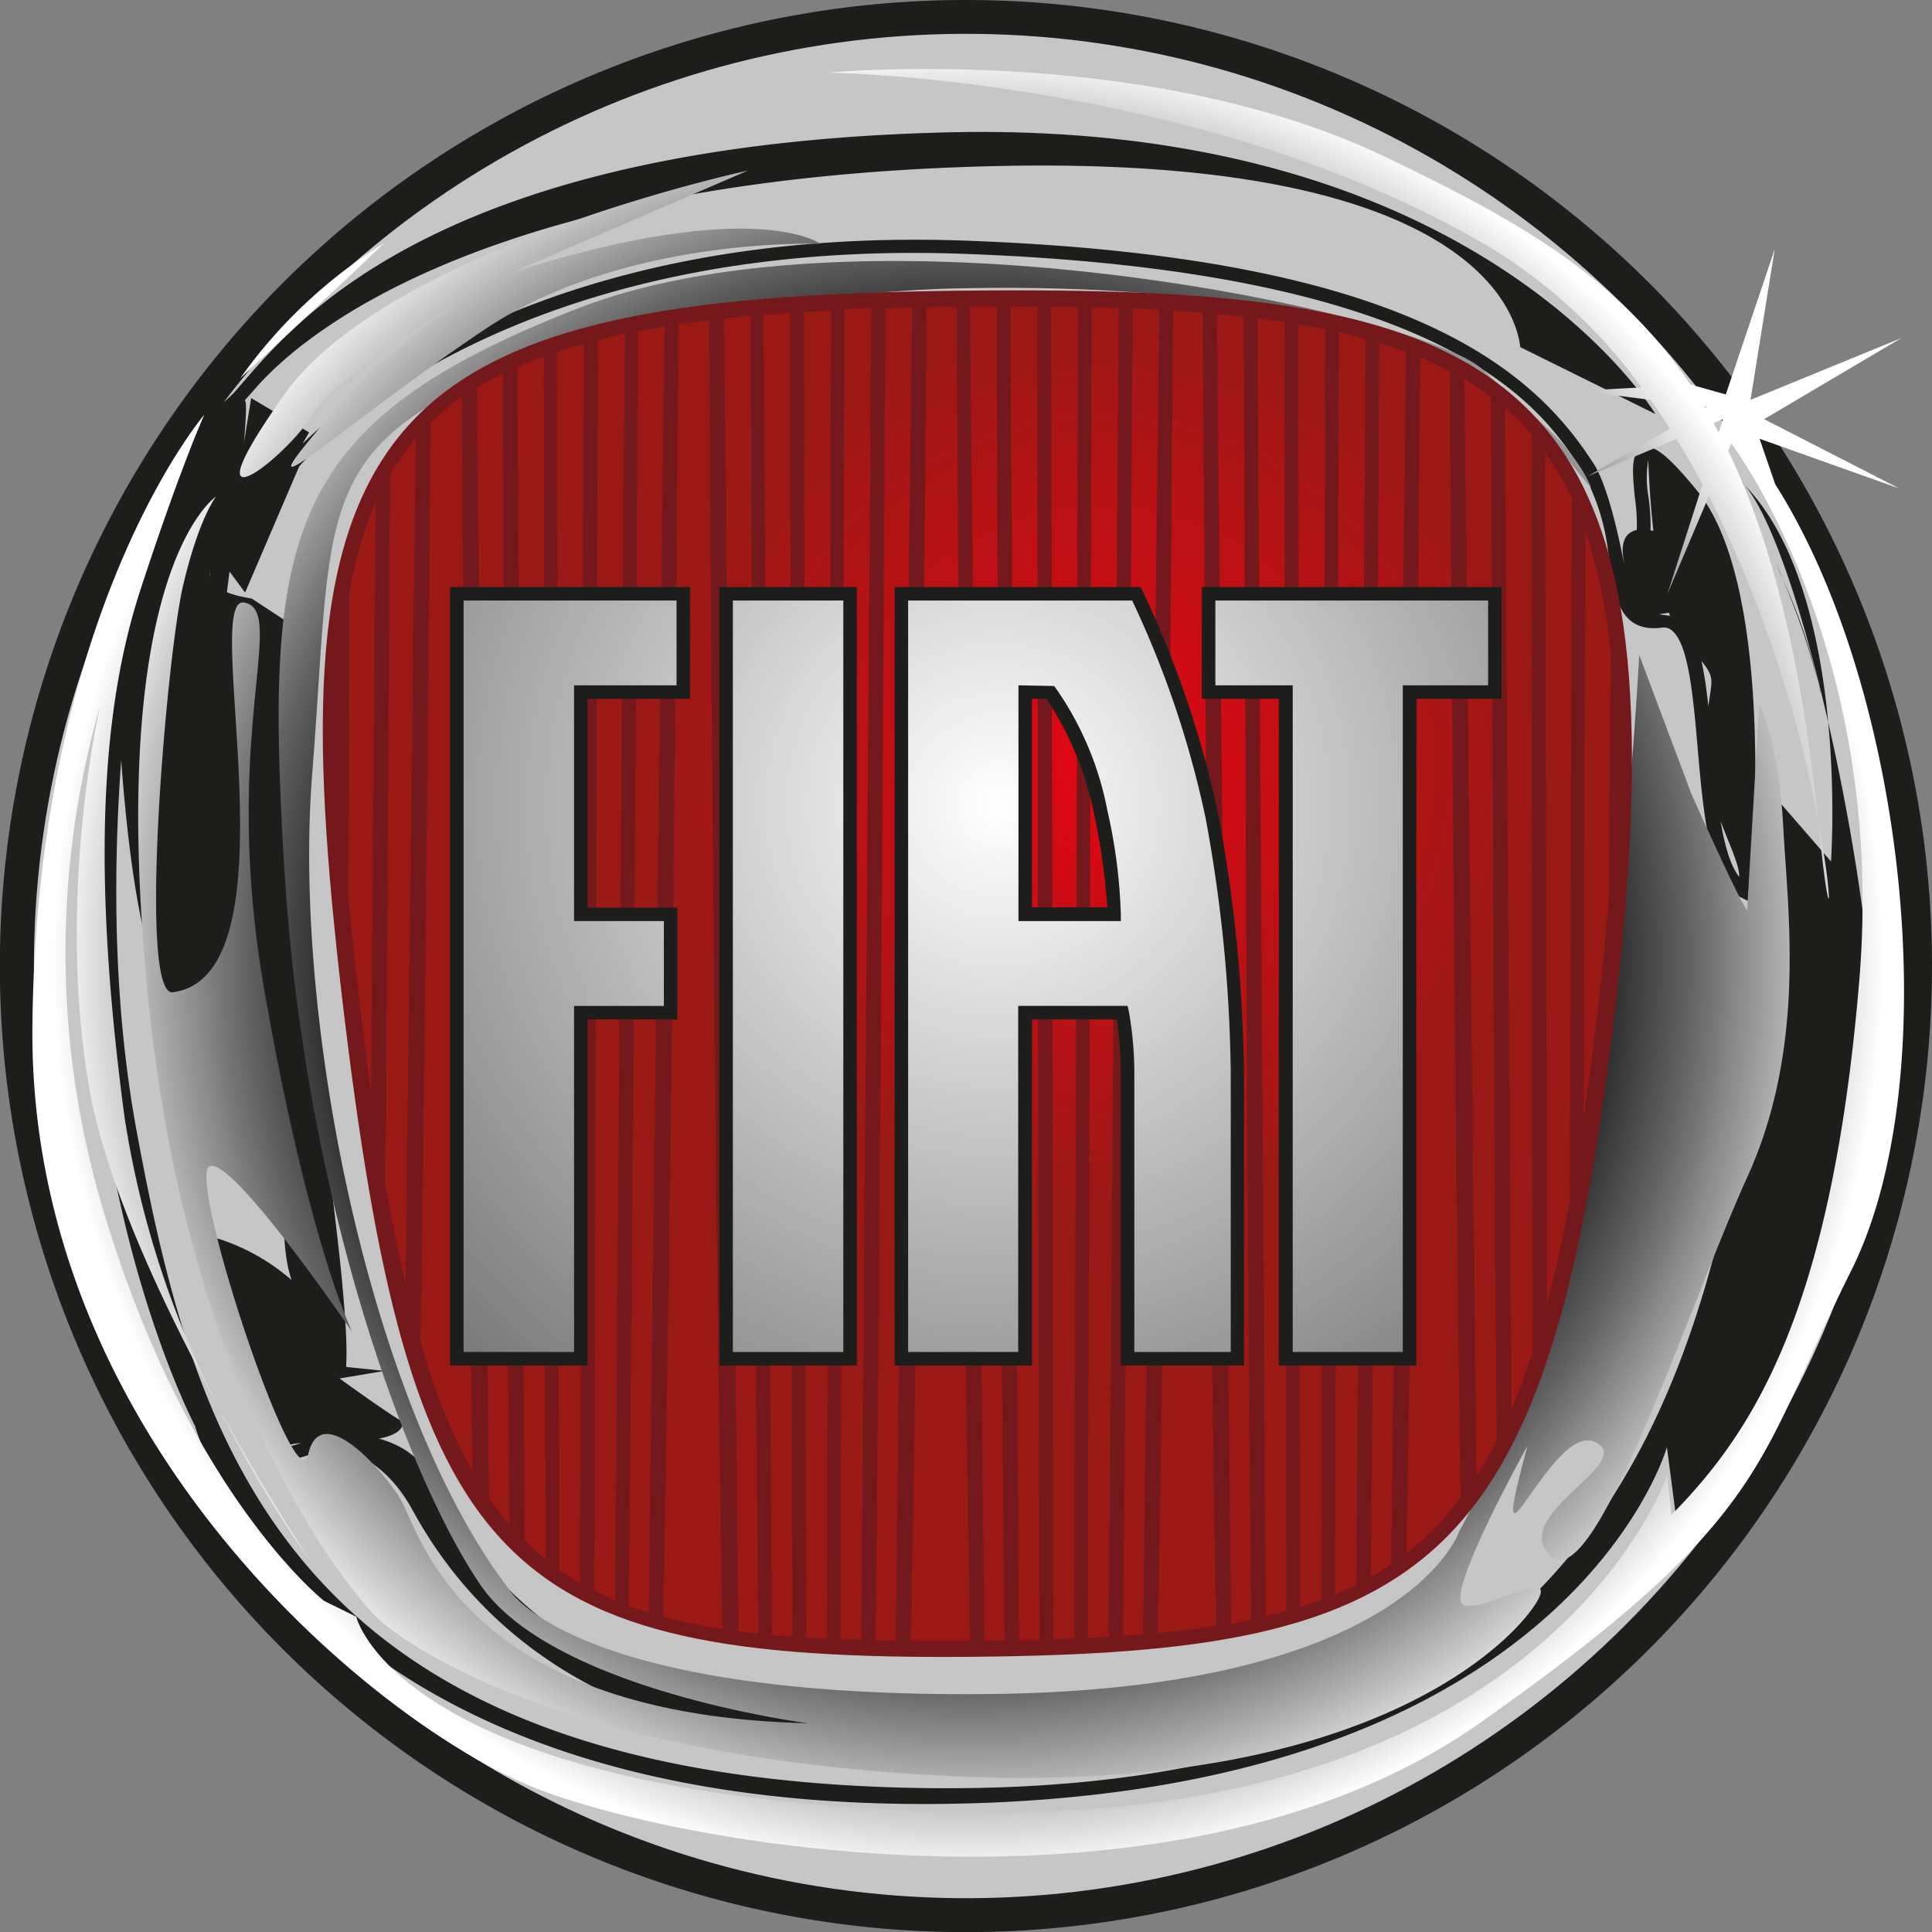
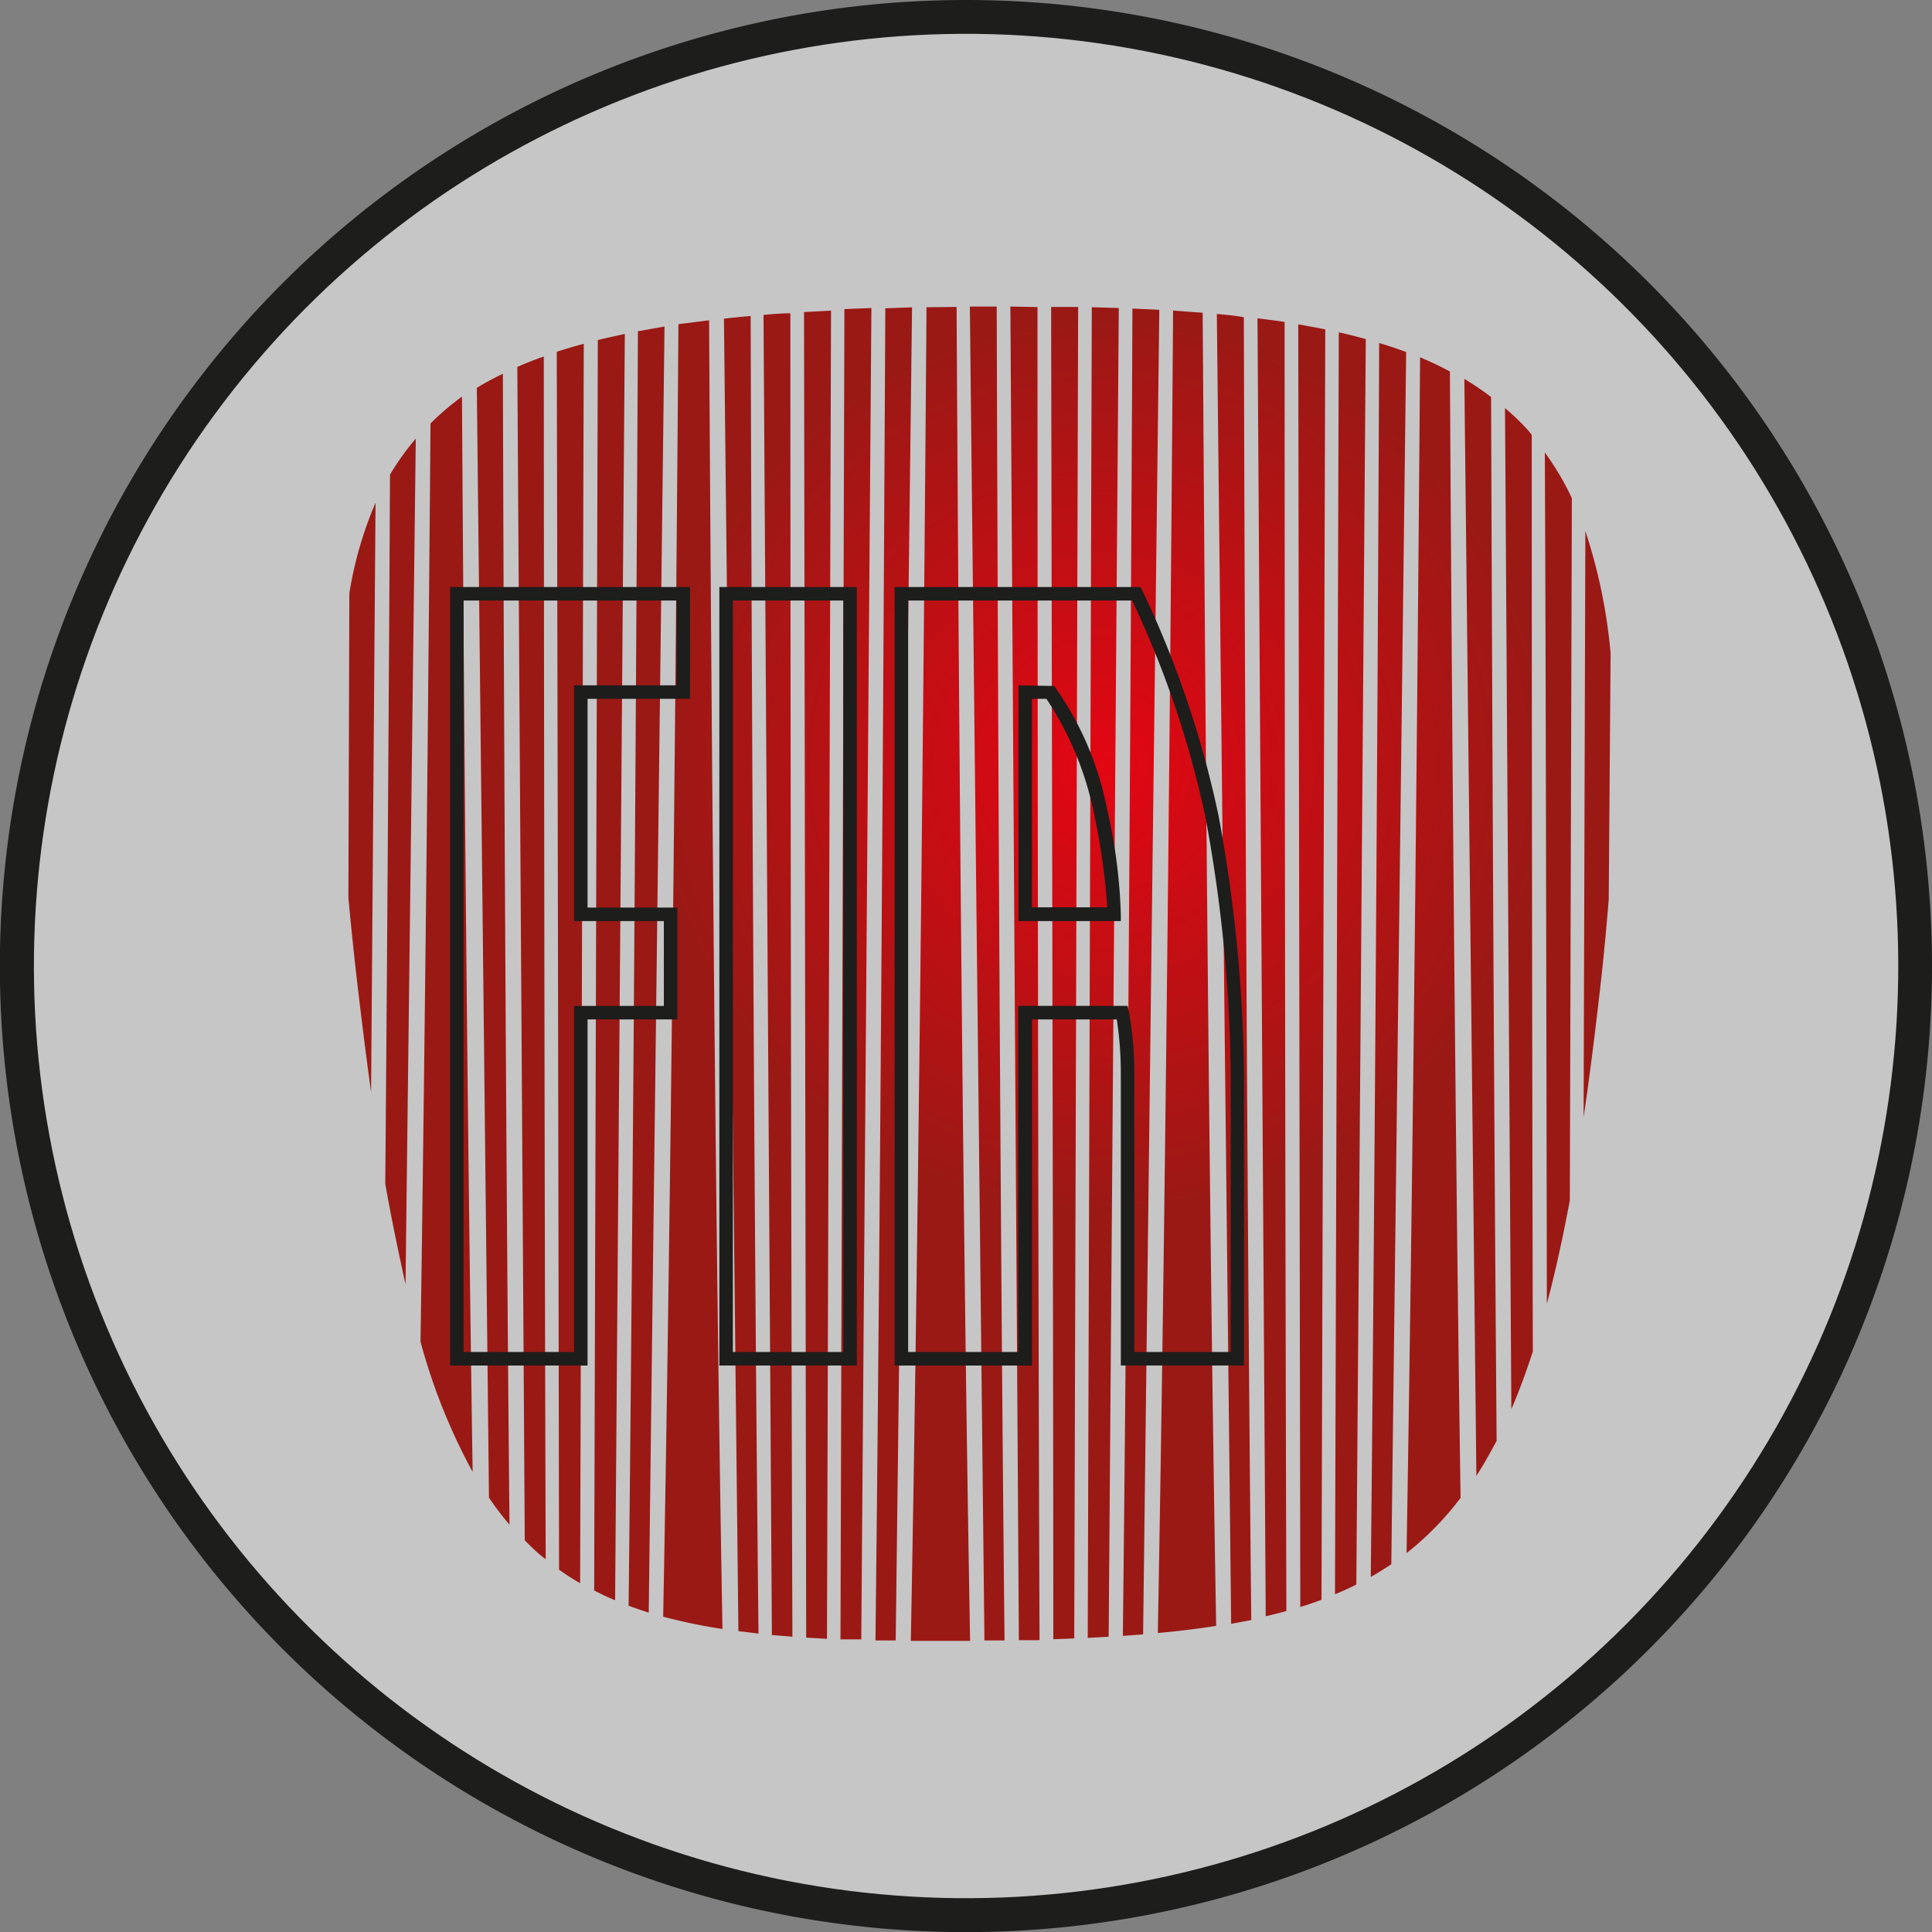
<svg xmlns="http://www.w3.org/2000/svg" viewBox="0 0 143.07 143.07">
  <rect x="0" y="0" width="143.07" height="143.07" fill="#808080" stroke="none" />
  <defs>
    <style>.cls-1{fill:#1d1d1b;}.cls-2{fill:#c6c6c6;}.cls-3{fill:url(#radial-gradient);}.cls-4{fill:#75181b;}.cls-5{fill:url(#radial-gradient-2);}.cls-6{fill:url(#radial-gradient-3);}</style>
    <radialGradient id="radial-gradient" cx="71.7" cy="71.3" r="67.76" gradientUnits="userSpaceOnUse">
      <stop offset="0.63" />
      <stop offset="0.79" stop-color="#646363" />
      <stop offset="1" stop-color="#fff" />
    </radialGradient>
    <radialGradient id="radial-gradient-2" cx="81.62" cy="56.69" r="33.26" gradientUnits="userSpaceOnUse">
      <stop offset="0" stop-color="#e30613" />
      <stop offset="1" stop-color="#9a1915" />
    </radialGradient>
    <radialGradient id="radial-gradient-3" cx="73.9" cy="59.59" r="66.07" gradientUnits="userSpaceOnUse">
      <stop offset="0" stop-color="#fff" />
      <stop offset="1" stop-color="#646363" />
    </radialGradient>
  </defs>
  <g id="Ebene_2" data-name="Ebene 2">
    <g id="Layer_2" data-name="Layer 2">
      <path class="cls-1" d="M143.07,71.54A71.54,71.54,0,1,1,71.54,0,71.53,71.53,0,0,1,143.07,71.54Z" />
      <circle class="cls-2" cx="71.54" cy="71.54" r="69.03" transform="translate(-21.45 31.68) rotate(-21.8)" />
-       <path class="cls-1" d="M16,36.77C16,36.83,8.36,38,8.37,38S8,77.42,15,75.45c4.6-2.16,2.12-27.71,2.12-24.28,0,4.79.47,12.65,2.31,25,2.07,13.89,1.19,15.63,2.16,18.62a15.47,15.47,0,0,0-5.74-3.16l4.95,16.75,3.65-1.11.1-.11c.1,0,3.61.26,6,4.67,13.94,25.51,50.64,15.7,41,16.25l15.13-1.82c-44.3,7.58-52.6-12.84-54.83-16.92-1.84-3.37-6.26-3.16-7.33-3.18a.88.88,0,0,0-.6.22l-2.5.75c-.23-.78,9.17.54,8.38-2.14,1.93,1.87-4.78-3-4.78-3h0a.61.61,0,0,0,.12.09l3.35-.56-2.83-.29c-.17-.21.76-1.32-2.56-23.61a158.8,158.8,0,0,1-1.46-26.52c0-4.59-.3-4.92-.29-5l-2.7-1.77-.52-.1a7.49,7.49,0,0,1-1.8-.57,1.86,1.86,0,0,0,.26-1.12c0-.52-.05-1.2-.13-2.09-.09-1.18,0-5.42-.21-4-8.6,74.64,3.31-8.36,1.84-6.76l.84-.95C23,24.08,37.15,13.15,73.67,12.3c38.62-.9,38.79,13.2,38.92,13.41l10,4.95c-.14-.21-13.13-21.78-52.34-20.86-37,.87-47.93,13.53-52.06,18.29l-.81.93c-1.7,1.85-3.65,1.87-3.65,4.6,0,1.45-1.63,3.39-1.53,4.6.06.74,3.41,3.87,3.41,4.4a1.65,1.65,0,0,1,0,.54C15.31,43.32,16,36.6,16,36.77Zm105.6-3.59c-.84.36-.72,1.73-.54,3.62a13.84,13.84,0,0,1,0,4.12l1,.24a14.77,14.77,0,0,0,0-4.46,7.85,7.85,0,0,1,0-2.63s.3,10.67,2.49,13.2c3.49,4,1.75,1.72,1.75,8.75,0,3.46,2.59,7.5,2.49,8.91-1.29-1.63-1.66-5.84-2-9.61-.38-4.39-.71-8.18-2.27-9.44-.44-.35-2-.34-1.5-.42,9.69-1.3-3.74-10.26-2.81-4.13.31,2.1-.71-4.7-2.2-7-4.56-7.09-14-15.38-46.81-16.52-30.08-1-45,11.3-48.81,15.07l.5-.86L18.6,29.48l-2,12.31,1.55,2.09,4-9.33c.53-.62,14.78-16.94,49-15.76,36.5,1.27,43.16,11.64,46,16.07a16.27,16.27,0,0,1,2,6.62c.41,2.77.81,5.39,3.92,5a.92.92,0,0,1,.74.21c1.24,1,1.58,4.93,1.91,8.75.44,5,.86,9.81,3.17,11l.65.32.07-.72c.09-.93,2.09-22.74-4.09-29.89C123.17,33.29,122.27,32.9,121.62,33.18Zm13.2,18.08a40.31,40.31,0,0,0-2.8-8.42A53.19,53.19,0,0,1,134.82,51.26ZM132,42.84c-.17-.4-.32-.74-.43-1C131.75,42.19,131.88,42.51,132,42.84Zm-3.11-7.22c8.16,7.86,6.7,28.17,6.7,28.17l-4-4.61V78.85l-2.75,5.53c-4.88,26.13-16.49,49.18-62,48S14.39,106.82,10.12,83.77,12,35.51,12,35.51c-13.44,40,2.44,70.08,2.44,70.08s7.63,28.28,54.66,28,54.34-26.43,54.34-26.43l.86,6.59s10.92-10,14.28-30.89C140.23,72.25,133.65,40.19,128.91,35.62Zm2.68,6.24c-.16-.33-.26-.51-.26-.51Z" />
-       <path class="cls-3" d="M134.64,60.8c0,.24.05.47.08.71C135.5,69.33,135.86,67.24,134.64,60.8ZM17.8,28s6.21-5.74,10.65-10A36.81,36.81,0,0,0,17.8,28Zm-1.66,76.09a82.83,82.83,0,0,0,7,11.72S19.82,110.86,16.14,104.11ZM131.46,35.86l-1.16-3.37,10.34,3.68-10-5.13,10.15-6-11.16,4.57,1.79-11.15L127.8,29.21l-2.63-.74c-5.5-8.18-13.07-12.28-22.59-16.85C84.89,3.13,61.31,5.38,61.31,5.38s27.84.36,49.13,13a38.48,38.48,0,0,1,11.11,10.31l-4.59.25,5.26.67c.5.7,1,1.42,1.44,2.14l-6.11,3.53,6.59-2.77c.68,1.1,1.33,2.22,1.94,3.36L123.47,44l3.08-7.27a91.75,91.75,0,0,1,8.09,24.06c-1.28-12.2-3.51-20.89-6.67-27.41l.23-.54s11.55,15.09,9.48,39.83-8,33.5-13.92,39.53l-.29-3s-8.59,25.65-51.21,25-45.88-14.48-45.88-14.48L24,118.55S14,110.71,7.73,89.88a66.5,66.5,0,0,1-.29-37.72S4.18,66,6.55,80.23c1.22,7.35,5.63,16.63,9.59,23.88A70.28,70.28,0,0,1,9.21,82.64C6.84,64.83,7.44,52.76,10.39,43.71s4.74-13,4.74-13S2.7,45.22,2.4,76s25.76,51.91,37.3,56.43,48,10.57,69.86-4.82,20.42-19.32,27.52-33.5S141.23,51.25,131.46,35.86Zm-5.19-5.64-.06-.12.22,0Zm1,1.82-.37-.71.69-.29ZM23.12,30.73c1.78-3,11-8.45,11-8.45a48.33,48.33,0,0,0-10.66,9.66c-5.62,6.64,2.07-.6,12.43-7.54s24.87-6.34,24.87-6.34S56,14.44,37.92,20.17l17.47-7.54s-26.64,5.73-34.34,16.6S21.35,33.75,23.12,30.73Zm89.11-.95c3.26,3.39,5.61,6.39,5.61,6.39S116.88,33.12,112.23,29.78ZM11,74.19c3.25,32,16.87,45.57,16.87,45.57S38.22,130,70.48,131.53s42.63-11.17,43.52-13.28-4.15,1.21-5.63.6,4.74-11.77,4.74-11.77c-3.26,12.08,1.77-1.81,5-.3s-6.51,5.43-3.26,8.45S125,96.82,129.39,87.17s3-19.62,2.66-26-1.77-9.05-1.77-9.05l-.89,15.09s.59,2.11-4.15-8.45l-3.85-10.26c-2.66,47.08-13.32,64.88-13.32,64.88s-3.84,11.77-34.92,12.07-35.52-7.84-35.52-7.84C27.56,104.37,21.64,76,23.12,57.29s0-23.84,13.32-29.57,33.45-6.34,33.45-6.34c24.18-.68,36.33,4.1,42.34,8.4-.75-.78-1.55-1.58-2.38-2.37-4.44-4.22-45.58-13-67.19-4.52S19.57,39.49,21.05,64.23s9.18,45.27,14.51,53.11,24.27,10.27,24.27,10.27C34.08,127,31.12,113.42,29.64,111s-5.92-7.25-6.81-3.32S14,87.62,15.46,86.41,26.08,98.63,26.08,98.63,22.83,92,19.57,73.29s1.78-28.07-1.48-28.67,4.05,27.6-5.28,28.86c-2.65.36-.45-25,.74-30.08S16,36.77,16,36.77,7.73,42.2,11,74.19Z" />
-       <path class="cls-4" d="M113.92,31.13c-7.44-8.24-20.74-9.77-41.19-9.62-20.92.15-35.34,1.9-42.61,10.13S23,53.79,25.32,73.79c5,42.37,11.54,49.23,46.8,48.9,16.72-.16,27.81-1.66,35-8.86,6.65-6.69,10.23-18.36,12.76-41.62C122.2,50.61,120.42,38.32,113.92,31.13Z" />
      <path class="cls-5" d="M98.86,118.06c.54-.22,1.07-.46,1.58-.72l.7-92.23c-.65-.18-1.32-.35-2-.5ZM86.87,23c-.1,14-.48,62.86-1.13,97.93,1.51-.14,3-.32,4.32-.53-.63-35.95-.91-85.19-1-97.24Zm3.24.25,1.06,97,1.49-.28c-.37-35.63-.52-84-.55-96.48C91.46,23.37,90.78,23.31,90.11,23.25ZM96.29,119c.54-.16,1.06-.34,1.57-.53l.28-94.08c-.65-.13-1.33-.25-2-.37C96.16,38.48,96.25,92.91,96.29,119ZM72.76,22.7h-.94l1.08,98.78,1.49,0c-.38-35.36-.54-85.15-.58-98.78Zm2.06,0,.63,98.76,1.53,0c-.13-35.36-.15-85.11-.15-98.72Zm26.69,94.08c.52-.29,1-.61,1.52-.94l1.1-89.77c-.64-.24-1.3-.46-2-.67C102.08,39.88,101.86,83.17,101.51,116.77Zm6.93-88.71.89,81.22c.53-.81,1-1.67,1.5-2.59-.24-29.41-.36-62.62-.41-77.3A21.36,21.36,0,0,0,108.44,28.06Zm6.11,68.48c.62-2.33,1.18-4.88,1.7-7.66l.15-52a20.2,20.2,0,0,0-2-3.38C114.47,48.34,114.51,74.55,114.55,96.54ZM83.86,22.85c-.06,13.79-.31,63.07-.71,98.29l1.5-.11,1.2-98.09ZM117.4,39.33l-.13,43.4c.49-3.3.93-6.86,1.36-10.74.2-1.87.36-3.65.5-5.38l.14-18.22A39.8,39.8,0,0,0,117.4,39.33Zm-4.29-7.52a17.81,17.81,0,0,0-1.66-1.59l.47,74.13c.57-1.31,1.09-2.73,1.59-4.26-.06-25.86-.08-53.32-.08-67.89C113.32,32.07,113.22,31.93,113.11,31.81ZM44,117.78c.51.26,1,.5,1.55.72l.72-93.77c-.68.15-1.35.29-2,.45ZM78,121.39l1.55-.06.29-98.6-2,0C77.86,37.85,78,97.14,78,121.39Zm2.55-.1,1.55-.09.75-98.39-2-.06ZM93.12,23.57l.61,96.12q.78-.18,1.53-.39c-.11-35.19-.13-82.46-.13-95.46C94.48,23.74,93.8,23.66,93.12,23.57ZM28.53,87.66c.47,2.68,1,5.16,1.5,7.45l.76-62.63a19.22,19.22,0,0,0-1.91,2.67C28.81,49.05,28.69,68.48,28.53,87.66ZM25.8,66.48c.21,2.24.45,4.6.75,7.11s.61,5,.93,7.28l.33-43.64a28.39,28.39,0,0,0-1.94,6.7Zm6.08-35.12c-.13,16.63-.38,43.55-.74,68A44.26,44.26,0,0,0,35,109c-.43-28.07-.68-61.66-.79-79.63A19.67,19.67,0,0,0,31.88,31.36Zm73.28-4.9c-.11,15.18-.45,56-1,88.55a22,22,0,0,0,4-4.09c-.47-31.7-.71-69.24-.79-83.41A24.29,24.29,0,0,0,105.16,26.46ZM35.31,28.72l.9,82.19a24,24,0,0,0,1.52,2c-.29-29.71-.44-67-.49-85.23A20.86,20.86,0,0,0,35.31,28.72Zm3-1.53.55,86.88c.5.49,1,1,1.55,1.39-.1-30.78-.13-70.81-.14-89.06C39.55,26.65,38.9,26.91,38.27,27.19Zm30.3-4.44c-.11,15.49-.51,64.39-1.16,98.76,1.41,0,2.88,0,4.39,0-.64-35.34-.93-85.12-1-98.78Zm-15,.86,1.07,97.18,1.49.18c-.37-33.87-.54-81.49-.58-97.57C54.84,23.46,54.19,23.53,53.54,23.61ZM41.4,116.24c.5.35,1,.69,1.56,1l.27-91.78c-.68.18-1.35.38-2,.59C41.28,46.2,41.36,93.3,41.4,116.24ZM65.56,22.83c-.08,15.56-.33,64.33-.73,98.65l1.5,0,1.21-98.72Zm-18.32,1.7c-.09,17.87-.33,62.12-.69,94.38.49.18,1,.35,1.49.51l1.17-95.24Zm3-.51c-.13,17.68-.51,63.08-1.13,95.7a40.9,40.9,0,0,0,4.39.91C52.9,87,52.6,40,52.51,23.72,51.74,23.81,51,23.92,50.25,24Zm12,97.38,1.54,0,.75-98.59-2,.08Zm-2.55-.13,1.55.09L61.54,23l-2,.11C59.57,40.82,59.66,98.6,59.7,121.27ZM56.54,23.32l.62,97.76,1.52.12c-.12-34-.15-82.16-.15-98C57.85,23.2,57.2,23.26,56.54,23.32Z" />
-       <path class="cls-6" d="M53.77,100.62H63V44H53.77Zm-19.94,0H43V75h6.65V67.71H43V51.25H50.6V44H33.83ZM89.53,44v7.28h5.7v49.37h9.18V51.25h6.32V44Zm-5.38,0H66.75v56.65h9.17V75h7.2a24.71,24.71,0,0,1,.4,4.43c0,2.62,0,21.2,0,21.2h8.12V79.42a109.16,109.16,0,0,0-1.87-18.93A72.56,72.56,0,0,0,84.15,44ZM82.46,67.71H75.92V51.25h1.82a23.19,23.19,0,0,1,3.7,8.84A39.12,39.12,0,0,1,82.46,67.71Z" />
      <path class="cls-1" d="M53.27,43.47v57.65H63.45V43.47Zm9.18,1v55.65H54.27V44.47Z" />
      <path class="cls-1" d="M33.33,43.47v57.65H43.51V75.49h6.65V67.21H43.51V51.75H51.1V43.47Zm16.77,1v6.28H42.51V68.21h6.65v6.28H42.51v25.63H34.33V44.47Z" />
-       <path class="cls-1" d="M89,43.47v8.28h5.7v49.37h10.18V51.75h6.32V43.47Zm21.2,1v6.28h-6.32v49.37H95.73V50.75H90V44.47Z" />
      <path class="cls-1" d="M66.25,43.47v57.65H76.42V75.49H82.7A26.32,26.32,0,0,1,83,79.42v21.7h9.12V79.42a110.49,110.49,0,0,0-1.88-19A74.45,74.45,0,0,0,84.6,43.74l-.14-.27Zm17.59,1a72.68,72.68,0,0,1,5.44,16.12,109.33,109.33,0,0,1,1.86,18.83v20.7H84V79.41a25.92,25.92,0,0,0-.41-4.53l-.09-.39h-8.1v25.63H67.25V44.47Z" />
      <path class="cls-1" d="M75.42,50.75V68.21H83v-.49a39.43,39.43,0,0,0-1-7.72,23.43,23.43,0,0,0-3.79-9l-.15-.2Zm2.07,1A23.77,23.77,0,0,1,81,60.19a49.43,49.43,0,0,1,1,7H76.42V51.75Z" />
    </g>
  </g>
</svg>